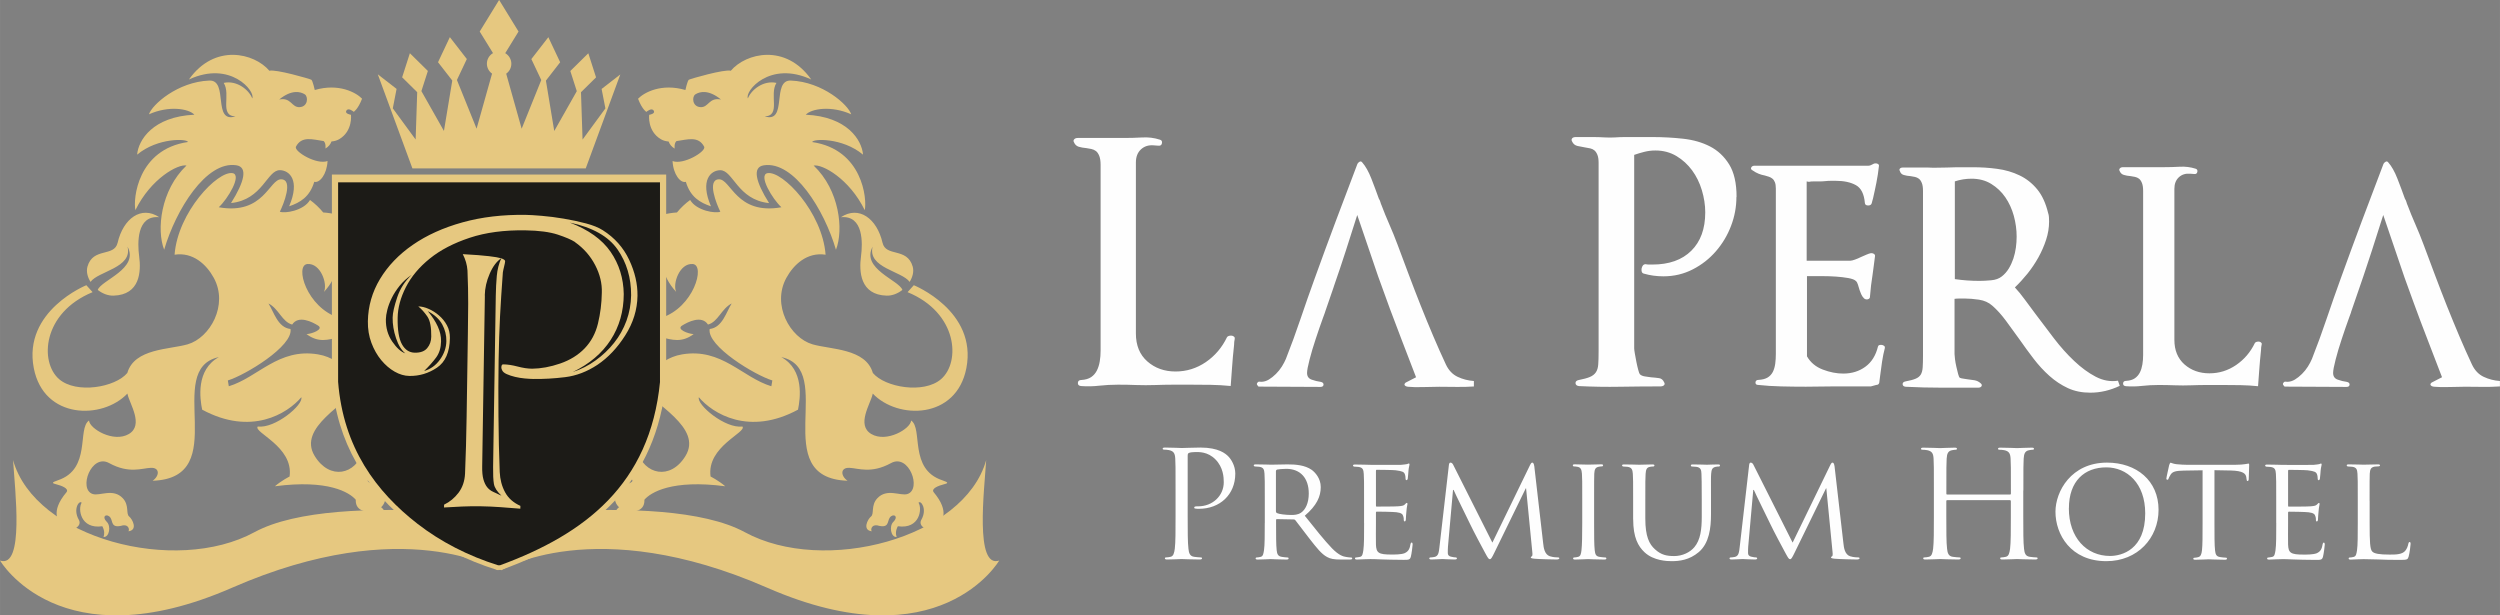
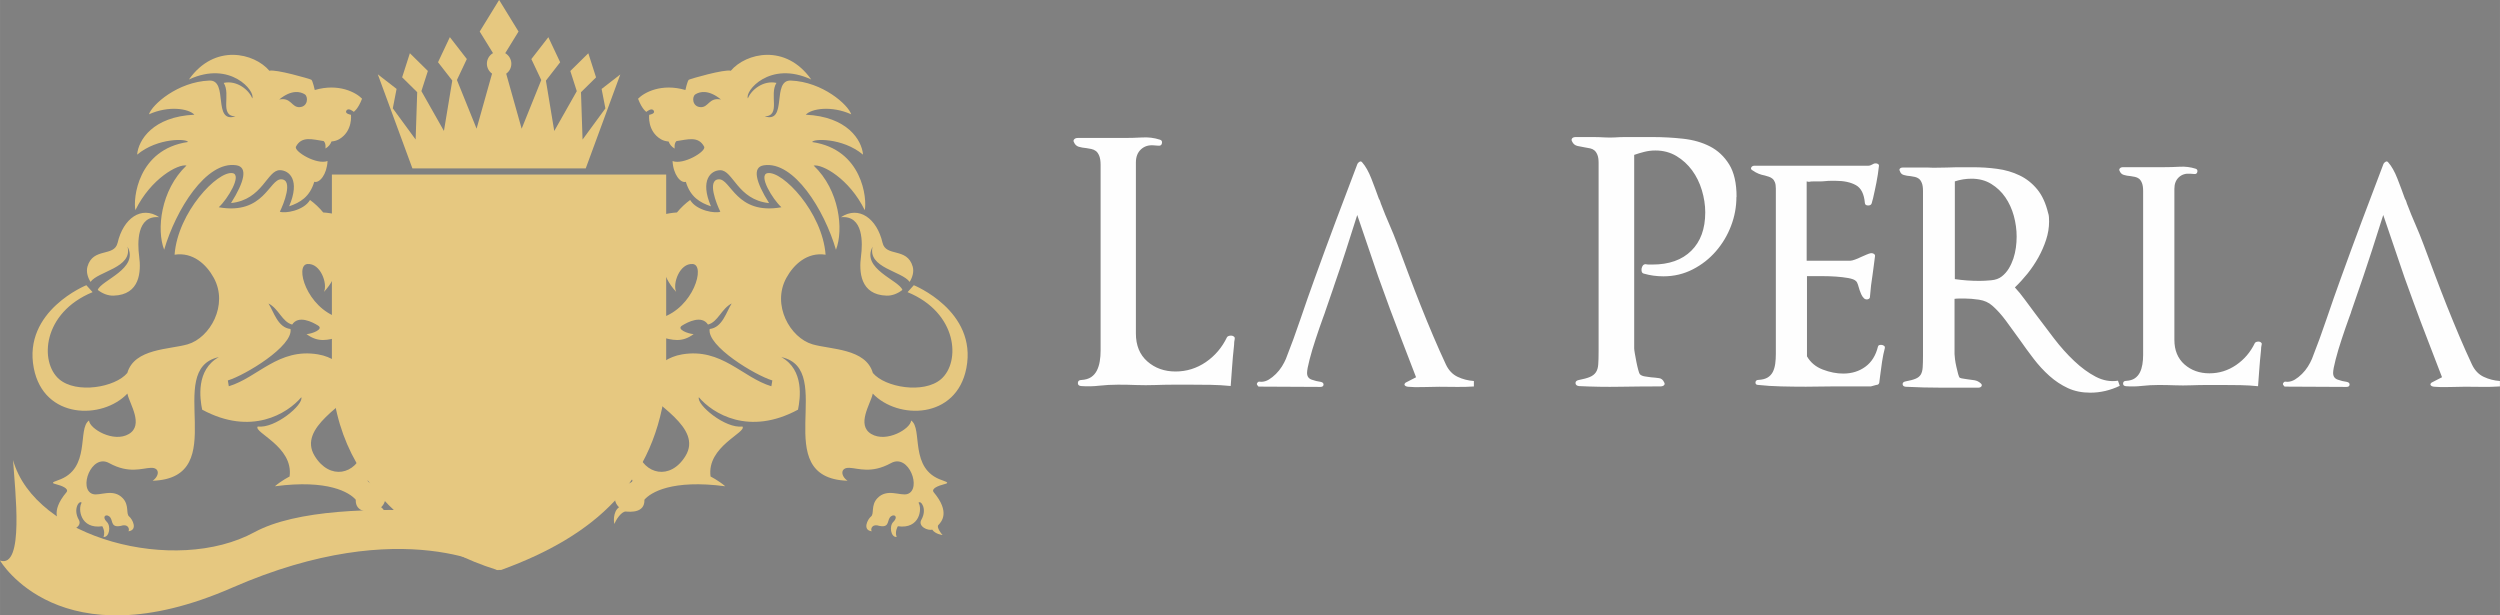
<svg xmlns="http://www.w3.org/2000/svg" xml:space="preserve" width="86.031mm" height="21.177mm" version="1.1" style="shape-rendering:geometricPrecision; text-rendering:geometricPrecision; image-rendering:optimizeQuality; fill-rule:evenodd; clip-rule:evenodd" viewBox="0 0 494.68 121.77">
  <rect x="0" y="0" width="494.68" height="121.77" fill="#808080" stroke="none" />
  <defs>
    <style type="text/css">
   
    .fil3 {fill:#FEFEFE}
    .fil0 {fill:#E6C880}
    .fil1 {fill:#1C1B17}
    .fil4 {fill:#FEFEFE;fill-rule:nonzero}
    .fil2 {fill:#E6C880;fill-rule:nonzero}
   
  </style>
  </defs>
  <g id="Layer_x0020_1">
    <path class="fil0" d="M-0 110.91c0,0 11.77,20.31 45.93,5.38 34.17,-14.93 52.63,-3.44 52.63,-3.44 0,0 0.97,-4.36 13.22,-9.02 0,0 -44.99,-7.47 -61.44,1.48 -15.67,8.52 -43.44,1.21 -47.76,-14.27l0 0c0.37,5.89 2.28,21.52 -2.58,19.88z" />
    <path class="fil0" d="M138.59 21.2c1.66,0.1 1.65,-1.99 4.07,-1.51 -2.45,-2 -4.19,-1.58 -5.07,-1.02 -0.7,0.45 -0.65,2.43 1,2.53zm-12.32 -1.68c1.17,-1.21 4.6,-3.1 9.35,-1.71 0,0 0.4,-1.85 0.68,-2.03 0.28,-0.18 7.07,-2.13 8.3,-1.78 2.99,-3.52 10.85,-5.45 15.92,1.73 -8.23,-3.83 -13.21,2.36 -12.53,3.74 0.61,-1.62 2.99,-3.64 5.65,-3.07 -1.49,2.33 0.94,6.52 -2.33,6.63 4.62,1.45 1.3,-7.24 5.17,-7.09 6.29,0.25 11.35,4.79 11.95,6.68 -3.9,-1.76 -7.88,-1.14 -8.99,0.08 8.21,0.37 11.09,5.02 11.33,7.9 -4.12,-3.43 -10.02,-3.15 -10.05,-2.49 9.96,1.45 10.87,11.28 10.39,13.48 -3.07,-6.27 -8.45,-9.17 -10.11,-8.83 5.12,4.86 5.96,12.73 4.41,16.66 -2.3,-7.89 -8.32,-17.62 -14.27,-16.71 -2.32,0.35 -1.64,3.22 1.04,7.48 -6.28,-0.65 -7.12,-6.56 -9.69,-6.51 -1.79,0.03 -4.06,1.9 -1.81,7.15 -2.18,-0.74 -4.08,-1.85 -4.97,-4.85 -1.05,0.31 -2.5,-1.45 -2.63,-4.11 2.16,0.81 6.61,-1.87 6.27,-2.81 -1.14,-2.23 -3.34,-1.44 -5.5,-1.14 -0.51,0.46 -0.35,1.48 -0.35,1.48 -0.61,-0.34 -1.01,-0.86 -1.2,-1.4 -0.53,-0.04 -1.04,-0.17 -1.51,-0.44 -2.75,-1.61 -2.34,-4.84 -2.34,-4.84 0,0 1.31,-0.19 0.89,-0.84 -0.41,-0.65 -1.44,0.26 -1.44,0.26 0,0 -0.85,-0.49 -1.65,-2.61zm54.55 36.91l-1.24 1.38c9.95,4.09 10.54,13.84 6.62,17.22 -3.42,2.95 -11.1,1.63 -13.49,-1.23 -1.41,-4.88 -8.36,-4.62 -11.95,-5.67 -4.41,-1.29 -8.1,-7.77 -5.16,-13.15 1.45,-2.64 4.12,-5.14 7.76,-4.58 -0.64,-8.44 -8.53,-16.63 -11.47,-16.14 -1.94,0.33 0.98,5.17 2.73,6.75 -8.95,1.6 -9.99,-5.63 -12.39,-5.53 -2.4,0.1 -0.43,4.95 0.3,6.41 -0.91,0.39 -4.7,-0.16 -5.97,-2.32 -0.96,0.7 -1.84,1.53 -2.61,2.47 -3.68,0.21 -8.55,2.31 -10,3.31 -2.34,1.63 -12.71,0.67 -14.36,-3.2 -0.77,-1.79 -0,-4.4 -1.53,-5.47 -1.44,-1.01 -2.74,-0.65 -3.13,-0.59 -1.08,-1.56 -3.75,-1.65 -4.23,-1.05 1.05,-0.09 3.31,1.41 3.18,2.01 -0.53,0.71 -0.72,1.78 -0.14,2.65 0.58,0.87 2.84,2.02 2.24,2.82 -1.04,1.39 -2.46,-1.56 -3.45,-2.2 -0.91,-0.59 -1.95,-0.82 -3.42,0.39 -1.29,-0.81 -3.32,-0.05 -3.66,0.84 0.95,-0.23 2.89,-0.19 3.14,0.61 0.2,2.05 1.75,3.66 3.02,3.08 1.83,-0.83 4.88,-0.51 4.67,0.82 -0.39,2.47 -2.56,0.43 -4.04,0.71 -0.99,0.19 -2.64,1.64 -1.66,3.04 -2.01,1.07 -1.54,2.65 -1.31,3.08 0.39,-1.18 1.36,-1.82 1.99,-1.54 0.54,1.52 3.27,0.83 4.04,-0.39 1.38,-2.18 3.97,-2.92 5.66,-2.92 3.57,0.01 12.04,8.23 14.78,4.98 -1.3,-0.06 -2.25,-2.07 -1.6,-3.18 0.65,-1.11 4.56,2.87 6.28,-1.74l0.75 -0.59c-0.85,3.41 -0.26,7.14 2.63,10.25 -0.77,-1.59 0.67,-5.72 3.26,-5.52 2.59,0.19 0.19,8.64 -6.23,10.65 -3.21,1.01 -6.01,1.3 -8.36,0.58 -0.94,-0.29 -4.08,-1.95 -3.89,-3.45 0.19,-1.5 -1.83,-3.54 -3.56,-2.49 -1.18,-1.34 -3.43,-1.57 -4.83,-0.04 0.72,-0.16 3.11,0.48 3.23,1.52 -0.52,1.62 0.34,3.36 2.08,3.52 1.75,0.16 3.71,0.74 2.74,1.72 -0.97,0.98 -2.15,-0.26 -3.29,-0.93 -0.93,-0.54 -2.93,0.11 -3.14,1.05 -1.25,-0.7 -3.42,0.16 -3.74,1.12 0.99,-0.47 3.1,-0.49 3.48,0.18 -0.16,1.76 1.84,3.56 3.27,2.89 1.43,-0.67 2.62,-2.78 4.67,-2.25 2.05,0.53 1.36,1.68 0.74,2.38 -1.09,1.21 -1.88,1.04 -2.78,1.95 -1.48,1.5 -0.25,3.7 0.68,3.8 0.25,0.71 -0.36,3.12 2.42,3.53 -0.63,-0.54 -1.2,-1.73 0.17,-3.17 2.23,-0.45 2.31,-1.79 2.17,-3.23 -0.12,-1.2 -1.14,-1.91 0.51,-3.2 6.24,-4.89 9.1,1.3 13.85,-2.26 -1.1,-0.05 -3.46,-0.96 -2.3,-1.68 1.15,-0.72 3.89,-2.13 5.14,-0.21 1.98,-0.5 2.68,-3.18 4.69,-4.17 -1.07,1.65 -1.81,4.76 -4.36,5.05 -0.56,3.39 8.98,9.14 12.4,10.18l-0.19 1.15c-5.76,-1.74 -9.83,-7.62 -17.65,-6.31 -5.63,0.95 -7.05,6.06 -8.91,5.8 3.45,4.12 12.99,8.7 9.57,14.3 -2.98,4.88 -8.16,3.73 -9.6,-1 -0.29,-0.94 -0.35,-6.51 -5.36,-5.27 -3.93,-0.73 -4.26,0.94 -4.26,0.94 1.38,-0.64 3.07,0.2 3.13,0.77 -0.44,0.64 -0.78,3.39 1.59,4.35 2.37,0.96 3.93,1.61 3.23,1.99 -0.7,0.38 -3.35,-2.09 -5.79,-1.71 -2.43,0.38 -2.57,3.54 -2.34,3.96 -1.61,0.62 -1.73,2.84 -1.29,3.29 -0.06,-0.74 1.41,-2.46 2.24,-2.01 0.83,0.45 1.95,1.09 3.55,0.39 1.6,-0.7 3.91,-1.81 4.35,-0.98 0.45,0.83 -2.53,0.81 -3.25,2.63 -0.67,1.69 0.65,2.8 0.65,2.8 -1.26,0.87 -1.07,3.17 -0.88,3.29 0.13,-0.61 1.34,-2.51 2.23,-2.44 0.9,0.07 3.77,0.31 3.67,-2.34 1.24,-1.44 5.45,-4.05 16,-2.66 -1.34,-1.15 -2.91,-1.93 -2.91,-1.93 -0.82,-5.95 7.26,-8.75 6.3,-9.9 -3.4,0.47 -9.1,-4.31 -8.62,-5.79 2.75,3.24 9.92,7.71 19.62,2.46 0.44,-2.16 1.28,-7.87 -3.31,-10.4 11.19,2.39 -2.86,23.92 13.12,24.47 -1.4,-0.96 -1.46,-2.63 0.34,-2.56 1.79,0.07 4.32,1.22 8.26,-0.94 3.54,-1.95 6.13,5.18 3.25,6.12 -1.39,0.45 -4.05,-1.21 -5.97,0.85 -1.3,1.4 -0.57,3.07 -1.24,3.6 -0.67,0.53 -1.77,2.7 0.15,2.93 -0.26,-0.26 -0.09,-1.34 1.06,-1.18 2.42,0.69 1.98,-0.77 2.48,-1.5 0.64,-0.94 1.89,-0.36 0.72,0.82 -0.86,0.87 -0.47,2.98 0.56,2.98 0.03,0 0.07,-0 0.1,-0.01 -0.19,-0.48 -0.24,-1.25 0.24,-2.11 4.37,0.63 4.85,-3.49 4.09,-4.65 0.43,-0.58 1.79,1.21 0.56,3.37 -0.74,1.31 1.32,2.22 2.14,1.94 0.65,0.94 2.06,1.08 2.06,1.08 -0.32,-0.32 -1.22,-1.57 -0.84,-1.97 0.61,-0.64 2.4,-2.54 -0.9,-6.48 -0.64,-0.77 1.08,-1.35 1.93,-1.57 0.85,-0.22 1.18,-0.34 -0.26,-0.82 -6.65,-2.21 -3.77,-10.23 -6.15,-11.82 -0.1,1.63 -4.86,4.45 -7.88,2.67 -3.02,-1.78 -0.14,-5.99 0.26,-7.89 0.01,-0.04 0.01,-0.08 0.02,-0.12 4.91,5.19 16.56,5.16 18.53,-5.03 2.2,-11.35 -10.45,-16.43 -10.45,-16.43l0 -0zm-6.19 -8.39c0.66,2.86 4.85,0.86 5.96,4.69 0.28,0.97 0.01,2.07 -0.6,3.05 -1.49,-2.12 -8.38,-2.78 -7.32,-6.98 -2.35,4.38 5.23,6.64 5.89,8.57 -0.91,0.71 -2.01,1.16 -3.12,1.13 -5.27,-0.16 -5.48,-4.77 -5.07,-7.81 0.33,-2.5 0.54,-8.15 -3.98,-7.71 3.56,-2.36 7.13,0.26 8.24,5.07z" />
    <path class="fil0" d="M59.31 21.2c-1.66,0.1 -1.65,-1.99 -4.07,-1.51 2.45,-2 4.19,-1.58 5.07,-1.02 0.7,0.45 0.65,2.43 -1,2.53zm12.32 -1.68c-1.17,-1.21 -4.6,-3.1 -9.35,-1.71 0,0 -0.4,-1.85 -0.68,-2.03 -0.28,-0.18 -7.07,-2.13 -8.3,-1.78 -2.99,-3.52 -10.85,-5.45 -15.92,1.73 8.23,-3.83 13.21,2.36 12.53,3.74 -0.61,-1.62 -2.99,-3.64 -5.65,-3.07 1.49,2.33 -0.94,6.52 2.33,6.63 -4.62,1.45 -1.3,-7.24 -5.17,-7.09 -6.29,0.25 -11.35,4.79 -11.95,6.68 3.9,-1.76 7.88,-1.14 8.99,0.08 -8.21,0.37 -11.09,5.02 -11.33,7.9 4.12,-3.43 10.02,-3.15 10.05,-2.5 -9.96,1.45 -10.87,11.28 -10.39,13.48 3.07,-6.27 8.45,-9.17 10.11,-8.83 -5.12,4.86 -5.96,12.73 -4.42,16.66 2.3,-7.89 8.32,-17.62 14.27,-16.71 2.32,0.35 1.64,3.22 -1.04,7.48 6.28,-0.65 7.12,-6.56 9.69,-6.51 1.79,0.03 4.06,1.9 1.81,7.15 2.18,-0.74 4.08,-1.85 4.97,-4.85 1.05,0.31 2.5,-1.45 2.63,-4.11 -2.16,0.81 -6.61,-1.87 -6.27,-2.81 1.14,-2.23 3.34,-1.44 5.5,-1.14 0.51,0.46 0.35,1.48 0.35,1.48 0.61,-0.34 1.01,-0.86 1.2,-1.4 0.53,-0.04 1.04,-0.17 1.51,-0.44 2.75,-1.61 2.34,-4.84 2.34,-4.84 0,0 -1.31,-0.19 -0.89,-0.84 0.41,-0.65 1.44,0.26 1.44,0.26 0,0 0.84,-0.49 1.65,-2.61zm-54.55 36.91l1.24 1.38c-9.95,4.09 -10.53,13.84 -6.62,17.22 3.42,2.95 11.1,1.63 13.49,-1.23 1.41,-4.88 8.35,-4.62 11.95,-5.67 4.41,-1.29 8.1,-7.77 5.16,-13.15 -1.44,-2.64 -4.12,-5.14 -7.76,-4.58 0.64,-8.44 8.53,-16.63 11.47,-16.14 1.94,0.33 -0.98,5.17 -2.73,6.75 8.95,1.6 9.99,-5.63 12.39,-5.53 2.4,0.1 0.43,4.95 -0.3,6.41 0.91,0.39 4.7,-0.16 5.97,-2.32 0.96,0.7 1.84,1.53 2.61,2.47 3.68,0.21 8.55,2.31 10,3.31 2.34,1.63 12.71,0.67 14.36,-3.2 0.77,-1.79 0,-4.4 1.53,-5.47 1.44,-1.01 2.74,-0.65 3.13,-0.59 1.08,-1.56 3.75,-1.65 4.23,-1.05 -1.05,-0.09 -3.31,1.41 -3.18,2.01 0.53,0.71 0.72,1.78 0.14,2.65 -0.58,0.87 -2.84,2.02 -2.24,2.82 1.04,1.39 2.46,-1.56 3.45,-2.2 0.91,-0.59 1.95,-0.82 3.42,0.39 1.29,-0.81 3.32,-0.05 3.66,0.84 -0.95,-0.23 -2.89,-0.19 -3.14,0.61 -0.2,2.05 -1.75,3.66 -3.02,3.08 -1.83,-0.83 -4.88,-0.51 -4.67,0.82 0.39,2.47 2.56,0.43 4.04,0.71 0.99,0.19 2.64,1.64 1.66,3.04 2.01,1.07 1.54,2.65 1.31,3.08 -0.39,-1.18 -1.36,-1.82 -1.99,-1.54 -0.54,1.52 -3.27,0.83 -4.04,-0.39 -1.38,-2.18 -3.97,-2.92 -5.66,-2.92 -3.57,0.01 -12.04,8.23 -14.78,4.98 1.3,-0.06 2.25,-2.07 1.6,-3.18 -0.65,-1.11 -4.56,2.87 -6.28,-1.74l-0.75 -0.59c0.85,3.41 0.26,7.14 -2.63,10.25 0.77,-1.59 -0.67,-5.72 -3.26,-5.52 -2.59,0.19 -0.19,8.64 6.23,10.65 3.21,1.01 6.01,1.3 8.36,0.58 0.94,-0.29 4.08,-1.95 3.89,-3.45 -0.19,-1.5 1.83,-3.54 3.56,-2.49 1.18,-1.34 3.43,-1.57 4.83,-0.04 -0.72,-0.16 -3.11,0.48 -3.23,1.52 0.52,1.62 -0.34,3.36 -2.08,3.52 -1.75,0.16 -3.71,0.74 -2.74,1.72 0.97,0.98 2.15,-0.26 3.29,-0.93 0.93,-0.54 2.93,0.11 3.14,1.05 1.25,-0.7 3.42,0.16 3.74,1.12 -0.99,-0.47 -3.1,-0.49 -3.48,0.18 0.16,1.76 -1.84,3.56 -3.27,2.89 -1.43,-0.67 -2.62,-2.78 -4.67,-2.25 -2.05,0.53 -1.36,1.68 -0.74,2.38 1.09,1.21 1.88,1.04 2.78,1.95 1.48,1.5 0.25,3.7 -0.68,3.8 -0.25,0.71 0.36,3.12 -2.42,3.53 0.63,-0.54 1.2,-1.73 -0.17,-3.17 -2.23,-0.45 -2.31,-1.79 -2.17,-3.23 0.12,-1.2 1.14,-1.91 -0.51,-3.2 -6.24,-4.89 -9.1,1.3 -13.85,-2.26 1.1,-0.05 3.45,-0.96 2.3,-1.68 -1.15,-0.72 -3.89,-2.13 -5.14,-0.21 -1.98,-0.5 -2.68,-3.18 -4.69,-4.17 1.07,1.65 1.81,4.76 4.36,5.05 0.56,3.39 -8.98,9.14 -12.4,10.18l0.19 1.15c5.76,-1.74 9.83,-7.62 17.65,-6.31 5.63,0.95 7.05,6.06 8.91,5.8 -3.45,4.12 -12.99,8.7 -9.57,14.3 2.98,4.88 8.16,3.73 9.6,-1 0.29,-0.94 0.35,-6.51 5.36,-5.27 3.93,-0.73 4.26,0.94 4.26,0.94 -1.38,-0.64 -3.07,0.2 -3.13,0.77 0.44,0.64 0.78,3.39 -1.59,4.35 -2.36,0.96 -3.93,1.61 -3.23,1.99 0.7,0.38 3.35,-2.09 5.79,-1.71 2.43,0.38 2.57,3.54 2.34,3.96 1.61,0.62 1.73,2.84 1.29,3.29 0.06,-0.74 -1.41,-2.46 -2.24,-2.01 -0.83,0.45 -1.95,1.09 -3.55,0.39 -1.6,-0.7 -3.91,-1.81 -4.35,-0.98 -0.45,0.83 2.53,0.81 3.25,2.63 0.67,1.69 -0.65,2.8 -0.65,2.8 1.26,0.87 1.07,3.17 0.88,3.29 -0.13,-0.61 -1.34,-2.51 -2.23,-2.44 -0.9,0.07 -3.77,0.31 -3.67,-2.34 -1.24,-1.44 -5.45,-4.05 -16,-2.66 1.34,-1.15 2.91,-1.93 2.91,-1.93 0.82,-5.95 -7.26,-8.75 -6.3,-9.9 3.4,0.47 9.1,-4.31 8.62,-5.79 -2.75,3.24 -9.92,7.71 -19.62,2.46 -0.44,-2.16 -1.28,-7.87 3.31,-10.4 -11.19,2.39 2.86,23.92 -13.12,24.47 1.4,-0.96 1.46,-2.63 -0.34,-2.56 -1.79,0.07 -4.32,1.22 -8.26,-0.94 -3.54,-1.95 -6.13,5.18 -3.25,6.12 1.39,0.45 4.05,-1.21 5.97,0.85 1.3,1.4 0.57,3.07 1.24,3.6 0.67,0.53 1.77,2.7 -0.15,2.93 0.26,-0.26 0.09,-1.34 -1.06,-1.18 -2.42,0.69 -1.98,-0.77 -2.48,-1.5 -0.64,-0.94 -1.89,-0.36 -0.72,0.82 0.86,0.87 0.47,2.98 -0.56,2.98 -0.03,0 -0.07,-0 -0.1,-0.01 0.19,-0.48 0.24,-1.25 -0.24,-2.11 -4.37,0.63 -4.85,-3.49 -4.09,-4.65 -0.43,-0.58 -1.79,1.21 -0.56,3.37 0.74,1.31 -1.32,2.22 -2.14,1.94 -0.65,0.94 -2.06,1.08 -2.06,1.08 0.32,-0.32 1.22,-1.57 0.84,-1.97 -0.61,-0.64 -2.4,-2.54 0.9,-6.48 0.64,-0.77 -1.08,-1.35 -1.93,-1.57 -0.85,-0.22 -1.18,-0.34 0.26,-0.82 6.65,-2.21 3.77,-10.23 6.15,-11.82 0.1,1.63 4.86,4.45 7.88,2.67 3.02,-1.78 0.14,-5.99 -0.26,-7.89 -0.01,-0.04 -0.01,-0.08 -0.02,-0.12 -4.91,5.19 -16.56,5.16 -18.53,-5.03 -2.2,-11.35 10.45,-16.43 10.45,-16.43l0 -0zm6.19 -8.39c-0.66,2.86 -4.85,0.86 -5.96,4.69 -0.28,0.97 -0.01,2.07 0.6,3.05 1.49,-2.12 8.38,-2.78 7.32,-6.98 2.35,4.38 -5.23,6.64 -5.89,8.57 0.91,0.71 2.01,1.16 3.12,1.13 5.27,-0.16 5.48,-4.77 5.07,-7.81 -0.33,-2.5 -0.54,-8.15 3.98,-7.71 -3.56,-2.36 -7.13,0.26 -8.24,5.07z" />
    <path class="fil0" d="M74.77 14.72l3.7 2.87 -0.75 3.85 4.52 6.17 0.31 -9.37 -2.98 -2.94 1.53 -4.77 3.56 3.51 -1.28 3.99 4.46 7.88 1.65 -9.97 -2.82 -3.63 2.34 -4.96 3.36 4.33 -1.96 4.15 3.89 9.63 3.06 -10.89c-0.62,-0.44 -1.02,-1.16 -1.02,-1.97 0,-0.89 0.48,-1.67 1.21,-2.09l-2.63 -4.27 3.84 -6.25 3.84 6.25 -2.63 4.28c0.72,0.42 1.21,1.2 1.21,2.09 0,0.81 -0.4,1.54 -1.02,1.97l3.06 10.89 3.88 -9.63 -1.96 -4.15 3.36 -4.33 2.34 4.96 -2.82 3.63 1.65 9.97 4.46 -7.88 -1.28 -3.99 3.56 -3.51 1.53 4.77 -2.98 2.94 0.31 9.37 4.52 -6.17 -0.75 -3.85 3.7 -2.87 -6.84 18.59 0 0 -34.3 0 -6.84 -18.59z" />
-     <path class="fil0" d="M197.72 110.91c0,0 -11.77,20.31 -45.93,5.38 -34.17,-14.93 -52.63,-3.44 -52.63,-3.44 0,0 -0.97,-4.36 -13.22,-9.02 0,0 44.99,-7.47 61.44,1.48 15.67,8.52 43.44,1.21 47.76,-14.27l0 0c-0.37,5.89 -2.28,21.52 2.58,19.88z" />
    <path class="fil0" d="M131.83 75.36c-1.97,20.15 -14.39,30.72 -32.45,37.34l-0.21 0.08 -0.22 0c-0.13,0 -0.26,0 -0.4,0l-0.19 0 -0.18 -0.06c-5.87,-1.84 -11.48,-4.65 -16.34,-8.42 -9.53,-7.41 -15.22,-16.78 -16.17,-28.96l-0 -0.05 0 -0.05c0,-13.16 0,-26.31 0,-39.47l0 -1.23 1.23 0c21.23,0 42.46,0 63.69,0l1.23 0 0 1.23c0,13.16 0,26.31 0,39.47l0 0.06 -0.01 0.06z" />
-     <path class="fil1" d="M130.6 75.54c-1.99,20.32 -14.89,30.16 -31.65,36.31 -0.13,0 -0.26,0 -0.4,0 -5.87,-1.84 -11.32,-4.62 -15.96,-8.22 -8.09,-6.28 -14.67,-15 -15.69,-28.08 0,-13.16 0,-26.31 0,-39.47 21.23,0 42.46,0 63.69,0 0,13.16 0,26.31 0,39.47z" />
    <path class="fil2" d="M113.79 47.9c-0.74,-0.48 -1.9,-0.97 -3.47,-1.49 -1.58,-0.51 -3.69,-0.79 -6.35,-0.83 -4.19,-0.07 -7.87,0.42 -11.03,1.47 -3.16,1.05 -5.79,2.41 -7.89,4.11 -2.1,1.69 -3.68,3.58 -4.74,5.66 -1.06,2.08 -1.6,4.1 -1.63,6.06 -0.04,2.42 0.25,4.18 0.86,5.26 0.61,1.08 1.45,1.63 2.53,1.65 1.12,0.02 1.94,-0.28 2.46,-0.91 0.52,-0.62 0.79,-1.37 0.8,-2.26 0.03,-1.86 -0.23,-3.2 -0.78,-4 -0.55,-0.8 -1.14,-1.46 -1.79,-1.99 0.65,0.01 1.34,0.17 2.05,0.49 0.72,0.31 1.4,0.74 2.04,1.29 0.64,0.55 1.17,1.19 1.58,1.95 0.41,0.75 0.6,1.59 0.59,2.53 -0.04,2.8 -0.9,4.75 -2.57,5.87 -1.67,1.12 -3.49,1.66 -5.44,1.63 -0.98,-0.01 -1.95,-0.3 -2.92,-0.85 -0.97,-0.55 -1.85,-1.31 -2.66,-2.28 -0.8,-0.97 -1.45,-2.11 -1.94,-3.42 -0.49,-1.31 -0.73,-2.74 -0.7,-4.28 0.05,-2.98 0.85,-5.77 2.4,-8.35 1.56,-2.59 3.71,-4.84 6.47,-6.75 2.76,-1.91 6.04,-3.4 9.86,-4.46 3.81,-1.06 7.98,-1.55 12.5,-1.48 0.75,0.01 1.8,0.07 3.18,0.19 1.37,0.11 2.83,0.3 4.36,0.56 1.53,0.26 3,0.57 4.39,0.94 1.39,0.37 2.5,0.82 3.33,1.35 2.33,1.48 4.07,3.43 5.21,5.85 1.14,2.42 1.68,4.79 1.65,7.12 -0.04,2.75 -0.85,5.36 -2.42,7.83 -1.56,2.47 -3.4,4.41 -5.49,5.82 -2.07,1.37 -4.2,2.18 -6.4,2.45 -2.19,0.27 -4.29,0.39 -6.3,0.36 -0.47,-0.01 -1.02,-0.04 -1.68,-0.1 -0.65,-0.06 -1.29,-0.16 -1.92,-0.31 -0.63,-0.15 -1.18,-0.33 -1.67,-0.55 -0.49,-0.22 -0.8,-0.49 -0.93,-0.82 -0.09,-0.19 -0.13,-0.35 -0.13,-0.49 0.01,-0.42 0.13,-0.63 0.36,-0.62 0.88,0.01 1.84,0.16 2.86,0.43 1.02,0.27 1.97,0.42 2.86,0.43 1.77,-0.02 3.63,-0.36 5.57,-1.03 1.94,-0.67 3.56,-1.67 4.84,-3 1.28,-1.33 2.16,-2.97 2.63,-4.92 0.47,-1.95 0.73,-3.97 0.76,-6.07 0.07,-1.82 -0.36,-3.64 -1.31,-5.47 -0.95,-1.83 -2.28,-3.34 -3.98,-4.54zm-1.06 -3.86c3.71,1.41 6.4,3.34 8.09,5.79 1.69,2.45 2.55,5.24 2.6,8.36 -0.01,3.4 -0.87,6.43 -2.59,9.08 -1.72,2.65 -4.22,4.77 -7.51,6.35 1.64,-0.53 3.15,-1.3 4.54,-2.31 1.39,-1 2.61,-2.16 3.65,-3.47 1.05,-1.31 1.86,-2.77 2.45,-4.37 0.58,-1.6 0.89,-3.28 0.92,-5.05 0.01,-3.45 -0.89,-6.47 -2.69,-9.06 -1.8,-2.59 -4.95,-4.37 -9.46,-5.32zm-16.79 14.42l-0.53 33.83c-0.02,1.07 0.06,1.92 0.24,2.56 0.18,0.63 0.42,1.15 0.74,1.55 0.32,0.4 0.72,0.71 1.21,0.93 0.49,0.22 1.03,0.47 1.63,0.76 -0.87,-0.81 -1.37,-1.58 -1.5,-2.33 -0.13,-0.75 -0.18,-1.87 -0.16,-3.36l0.53 -33.9c0.02,-1.35 0.09,-2.65 0.2,-3.91 0.11,-1.26 0.41,-2.42 0.89,-3.48 0.51,0.19 0.76,0.38 0.76,0.57 -0,0.19 -0.07,0.52 -0.19,1.01 -0.12,0.49 -0.21,0.89 -0.26,1.22 -0.12,1.68 -0.22,3.21 -0.32,4.61 -0.09,1.4 -0.17,2.76 -0.24,4.09 -0.07,1.33 -0.12,2.69 -0.17,4.09 -0.05,1.4 -0.08,2.91 -0.11,4.54 -0.05,3.49 -0.07,7.19 -0.03,11.08 0.03,3.89 0.11,7.59 0.25,11.08 0.07,1.49 0.42,2.83 1.06,4 0.63,1.18 1.65,2.08 3.03,2.7l-0.01 0.56c-1.35,-0.11 -2.68,-0.22 -3.98,-0.31 -1.3,-0.09 -2.61,-0.15 -3.91,-0.17 -1.21,-0.02 -2.42,-0 -3.64,0.05 -1.21,0.05 -2.4,0.11 -3.57,0.19l0.01 -0.56c1.13,-0.54 2.08,-1.33 2.87,-2.37 0.78,-1.04 1.21,-2.3 1.28,-3.79 0.15,-3.54 0.25,-7.27 0.31,-11.18 0.06,-3.91 0.12,-7.64 0.17,-11.18l0.08 -5.38c0.03,-2 0.05,-3.96 0.06,-5.87 0.01,-1.91 -0.04,-4.1 -0.14,-6.57 -0.08,-1.12 -0.39,-2.2 -0.93,-3.23 2.33,0.13 4.05,0.26 5.17,0.4 1.12,0.13 1.93,0.27 2.44,0.42 -0.89,0.59 -1.66,1.61 -2.28,3.04 -0.63,1.44 -0.95,2.88 -0.98,4.32zm-15.7 11.5c-0.78,-0.62 -1.41,-1.63 -1.88,-3.04 -0.47,-1.41 -0.69,-2.76 -0.67,-4.07 0.01,-0.93 0.32,-2.27 0.9,-4.01 0.59,-1.74 1.54,-3.23 2.87,-4.46 -0.94,0.64 -1.73,1.36 -2.38,2.16 -0.64,0.81 -1.17,1.61 -1.56,2.42 -0.4,0.81 -0.69,1.59 -0.88,2.33 -0.19,0.74 -0.28,1.37 -0.29,1.88 -0.03,1.68 0.39,3.15 1.26,4.42 0.87,1.27 1.74,2.05 2.62,2.35zm3.58 3.55l0 -0.07c1.31,-0.35 2.38,-1.1 3.22,-2.26 0.83,-1.15 1.26,-2.38 1.28,-3.69 0.02,-1.16 -0.26,-2.26 -0.82,-3.3 -0.57,-1.03 -1.52,-1.91 -2.86,-2.63 0.87,1.04 1.53,2.05 1.98,3.04 0.45,0.99 0.67,1.97 0.65,2.95 -0.02,1.26 -0.34,2.31 -0.96,3.17 -0.62,0.85 -1.45,1.78 -2.49,2.79z" />
    <path class="fil3" d="M244.31 67.05c0.04,-0.18 0,-0.32 -0.13,-0.43 -0.13,-0.11 -0.28,-0.18 -0.43,-0.2 -0.15,-0.02 -0.33,-0.01 -0.53,0.03 -0.2,0.04 -0.34,0.13 -0.43,0.27 -0.98,2.04 -2.37,3.68 -4.19,4.93 -1.82,1.24 -3.82,1.86 -5.99,1.86 -2.22,0 -4.08,-0.67 -5.59,-2 -1.51,-1.33 -2.26,-3.17 -2.26,-5.53l0 -33.82c0,-1.11 0.33,-1.98 1,-2.6 0.67,-0.62 1.51,-0.89 2.53,-0.8l0.93 0.07c0.4,0.04 0.63,-0.12 0.7,-0.5 0.07,-0.38 -0.08,-0.61 -0.43,-0.7 -1.11,-0.36 -2.27,-0.5 -3.49,-0.43 -1.22,0.07 -2.43,0.1 -3.63,0.1l-9.12 0c-0.31,0 -0.54,0.09 -0.7,0.27 -0.16,0.18 -0.17,0.38 -0.03,0.6 0.18,0.44 0.49,0.73 0.93,0.87 0.44,0.13 0.95,0.22 1.53,0.27 0.31,0.04 0.63,0.1 0.96,0.17 0.33,0.07 0.63,0.2 0.9,0.4 0.27,0.2 0.49,0.52 0.67,0.96 0.18,0.44 0.27,1.04 0.27,1.8l0 36.75c0,0.75 -0.06,1.46 -0.17,2.13 -0.11,0.67 -0.3,1.26 -0.57,1.8 -0.27,0.53 -0.64,0.97 -1.13,1.3 -0.49,0.33 -1.13,0.52 -1.93,0.57 -0.44,0 -0.68,0.19 -0.7,0.57 -0.02,0.38 0.19,0.59 0.63,0.63 1.2,0.09 2.4,0.07 3.59,-0.07 1.2,-0.13 2.44,-0.2 3.73,-0.2 1.24,0 2.46,0.02 3.66,0.07 1.2,0.04 2.42,0.04 3.66,0 1.2,-0.04 2.4,-0.07 3.59,-0.07 1.2,0 2.37,0 3.53,0 1.29,0 2.59,0.01 3.89,0.03 1.31,0.02 2.63,0.1 3.96,0.23 0.09,-1.15 0.18,-2.39 0.27,-3.69 0.09,-1.31 0.22,-2.79 0.4,-4.43 0,-0.22 0.01,-0.42 0.03,-0.6 0.02,-0.18 0.06,-0.38 0.1,-0.6zm99.31 -28.09c0,-2.71 -0.49,-4.85 -1.46,-6.42 -0.98,-1.58 -2.24,-2.76 -3.79,-3.56 -1.55,-0.8 -3.33,-1.31 -5.33,-1.53 -2,-0.22 -4.02,-0.33 -6.06,-0.33l-5.39 0c-0.67,0 -1.33,0.02 -2,0.07 -0.67,0.04 -1.35,0.04 -2.06,0 -0.75,-0.04 -1.49,-0.07 -2.2,-0.07 -0.67,0 -1.38,0 -2.13,0l-1.4 0c-0.35,0 -0.6,0.09 -0.73,0.27 -0.13,0.18 -0.13,0.38 0,0.6 0.22,0.49 0.59,0.79 1.1,0.9 0.51,0.11 1.03,0.21 1.56,0.3 0.31,0.04 0.62,0.1 0.93,0.17 0.31,0.07 0.59,0.2 0.83,0.4 0.24,0.2 0.44,0.5 0.6,0.9 0.16,0.4 0.23,0.93 0.23,1.6l0 37.15c0,1.11 -0.02,2 -0.07,2.66 -0.04,0.67 -0.2,1.2 -0.47,1.6 -0.27,0.4 -0.67,0.71 -1.2,0.93 -0.53,0.22 -1.27,0.42 -2.2,0.6 -0.44,0.09 -0.65,0.3 -0.63,0.63 0.02,0.33 0.26,0.52 0.7,0.57 2.71,0.13 5.4,0.18 8.09,0.13 2.68,-0.04 5.36,-0.07 8.02,-0.07 0.31,0 0.54,-0.08 0.7,-0.23 0.15,-0.15 0.17,-0.34 0.03,-0.57 -0.22,-0.49 -0.55,-0.77 -1,-0.83 -0.44,-0.07 -0.98,-0.12 -1.6,-0.17 -0.36,-0.04 -0.75,-0.1 -1.2,-0.17 -0.44,-0.07 -0.78,-0.21 -1,-0.43 -0.09,-0.09 -0.2,-0.38 -0.33,-0.87 -0.13,-0.49 -0.26,-1.02 -0.37,-1.6 -0.11,-0.58 -0.21,-1.12 -0.3,-1.63 -0.09,-0.51 -0.13,-0.85 -0.13,-1.03l0 -38.28c0.62,-0.22 1.29,-0.42 2,-0.6 0.71,-0.18 1.44,-0.27 2.2,-0.27 1.55,0 2.94,0.37 4.16,1.1 1.22,0.73 2.25,1.68 3.1,2.83 0.84,1.15 1.49,2.46 1.93,3.93 0.44,1.47 0.67,2.93 0.67,4.39 0,3.24 -0.92,5.77 -2.76,7.59 -1.84,1.82 -4.4,2.73 -7.69,2.73 -0.22,0 -0.44,0 -0.67,0 -0.22,0 -0.44,-0.02 -0.67,-0.07 -0.22,0 -0.4,0.08 -0.53,0.23 -0.13,0.16 -0.22,0.36 -0.27,0.6 -0.04,0.24 -0.03,0.47 0.03,0.67 0.07,0.2 0.21,0.32 0.43,0.37 1.2,0.35 2.49,0.53 3.86,0.53 2.09,0 4.02,-0.46 5.79,-1.37 1.78,-0.91 3.31,-2.11 4.59,-3.59 1.29,-1.49 2.29,-3.16 3,-5.03 0.71,-1.86 1.06,-3.77 1.06,-5.73zm-51.98 37.49l0 -1.06c-1.14,-0.08 -2.2,-0.35 -3.2,-0.82 -1,-0.47 -1.77,-1.27 -2.32,-2.41 -0.82,-1.76 -1.66,-3.63 -2.5,-5.61 -0.84,-1.98 -1.68,-4.01 -2.5,-6.08 -0.82,-2.08 -1.62,-4.13 -2.38,-6.17 -0.76,-2.04 -1.5,-4 -2.2,-5.88 -0.51,-1.37 -1.05,-2.7 -1.62,-4 -0.57,-1.29 -1.09,-2.57 -1.56,-3.82 -0.08,-0.16 -0.15,-0.35 -0.21,-0.59 -0.06,-0.24 -0.17,-0.47 -0.32,-0.71 -0.43,-1.21 -0.92,-2.53 -1.47,-3.94 -0.55,-1.41 -1.16,-2.49 -1.82,-3.23 -0.16,-0.2 -0.33,-0.24 -0.53,-0.12 -0.2,0.12 -0.33,0.25 -0.41,0.41 -1.45,3.8 -2.88,7.58 -4.29,11.34 -1.41,3.76 -2.8,7.54 -4.17,11.34 -0.94,2.59 -1.87,5.24 -2.79,7.96 -0.92,2.72 -1.89,5.38 -2.91,7.96 -0.2,0.47 -0.46,0.97 -0.79,1.5 -0.33,0.53 -0.73,1.02 -1.18,1.47 -0.45,0.45 -0.92,0.82 -1.41,1.12 -0.49,0.29 -0.99,0.44 -1.5,0.44 -0.04,0 -0.15,-0.01 -0.32,-0.03 -0.18,-0.02 -0.3,0.03 -0.38,0.15 -0.16,0.16 -0.2,0.31 -0.12,0.47 0.04,0.08 0.1,0.16 0.18,0.24 0.08,0.08 0.12,0.12 0.12,0.12l12.23 0.06c0.39,0 0.6,-0.15 0.62,-0.44 0.02,-0.29 -0.17,-0.48 -0.56,-0.56 -0.59,-0.08 -1.19,-0.22 -1.79,-0.44 -0.61,-0.22 -0.91,-0.66 -0.91,-1.32 0,-0.51 0.17,-1.4 0.5,-2.67 0.33,-1.27 0.73,-2.63 1.21,-4.06 0.47,-1.43 0.95,-2.82 1.44,-4.17 0.15,-0.4 0.28,-0.77 0.41,-1.12l-0.01 -0 1.75 -5.08 -0.01 0c0.86,-2.47 1.66,-4.83 2.38,-7.08 0.73,-2.25 1.48,-4.61 2.26,-7.08l4.12 12.1 0 0 2.37 6.53c0.75,2.02 1.51,4.04 2.3,6.07 0.96,2.47 1.91,4.94 2.85,7.41l-2.06 1.06c-0.23,0.2 -0.29,0.37 -0.18,0.53 0.12,0.16 0.33,0.25 0.65,0.29 0.82,0.08 1.84,0.1 3.06,0.06 1.21,-0.04 2.25,-0.06 3.12,-0.06 1.18,0 2.33,0.01 3.47,0.03 1.14,0.02 2.27,-0.01 3.41,-0.09zm81.31 -7.64c0.04,-0.16 -0.01,-0.28 -0.15,-0.38 -0.14,-0.1 -0.28,-0.16 -0.44,-0.18 -0.16,-0.02 -0.31,-0.01 -0.47,0.03 -0.16,0.04 -0.25,0.14 -0.29,0.29 -0.43,1.76 -1.26,3.1 -2.5,4 -1.23,0.9 -2.69,1.35 -4.38,1.35 -1.29,0 -2.64,-0.26 -4.03,-0.79 -1.39,-0.53 -2.44,-1.4 -3.14,-2.62l0 -15.87 1 0c0.55,0 1.25,0 2.12,0 0.86,0 1.73,0.03 2.62,0.09 0.88,0.06 1.7,0.16 2.44,0.29 0.74,0.14 1.23,0.32 1.47,0.56 0.2,0.16 0.34,0.41 0.44,0.76 0.1,0.35 0.21,0.7 0.32,1.06 0.08,0.23 0.19,0.51 0.32,0.82 0.14,0.31 0.32,0.59 0.56,0.82 0.24,0.2 0.49,0.25 0.76,0.18 0.27,-0.08 0.41,-0.24 0.41,-0.47 0.12,-1.53 0.29,-3.02 0.53,-4.47 0.08,-0.59 0.16,-1.19 0.24,-1.79 0.08,-0.61 0.16,-1.21 0.23,-1.79 0.04,-0.2 -0.04,-0.35 -0.23,-0.47 -0.2,-0.12 -0.41,-0.16 -0.65,-0.12 -0.2,0.04 -0.46,0.13 -0.79,0.27 -0.33,0.14 -0.72,0.3 -1.15,0.5 -0.39,0.2 -0.78,0.36 -1.18,0.5 -0.39,0.14 -0.69,0.21 -0.88,0.21l-8.64 0 0 -15.69c0.31,0.08 0.52,0.1 0.62,0.06 0.1,-0.04 0.3,-0.06 0.62,-0.06 0.43,0 0.84,0 1.23,0 0.43,0 0.84,-0.02 1.23,-0.06 0.35,-0.04 0.71,-0.06 1.06,-0.06 0.35,0 0.69,0 1,0 1.61,0 2.93,0.28 3.97,0.85 1.04,0.57 1.64,1.75 1.79,3.56 0.04,0.31 0.25,0.47 0.65,0.47 0.39,0 0.63,-0.16 0.71,-0.47 0.04,-0.2 0.08,-0.35 0.12,-0.47 0.04,-0.12 0.08,-0.25 0.12,-0.41 0.24,-1.02 0.46,-2.08 0.68,-3.17 0.22,-1.1 0.38,-2.19 0.5,-3.29 0.04,-0.2 -0.05,-0.34 -0.26,-0.44 -0.22,-0.1 -0.46,-0.11 -0.73,-0.03 -0.47,0.27 -0.82,0.41 -1.06,0.41l-22.57 0c-0.31,0 -0.53,0.12 -0.65,0.35 -0.12,0.24 -0.02,0.43 0.29,0.59 0.39,0.27 0.78,0.49 1.18,0.65 0.39,0.16 0.8,0.27 1.23,0.35 0.27,0.08 0.54,0.16 0.79,0.24 0.25,0.08 0.49,0.21 0.7,0.38 0.22,0.18 0.38,0.42 0.5,0.73 0.12,0.31 0.18,0.73 0.18,1.23l0 32.74c0,0.67 -0.04,1.3 -0.12,1.91 -0.08,0.61 -0.24,1.15 -0.47,1.62 -0.24,0.47 -0.58,0.84 -1.03,1.12 -0.45,0.27 -1.05,0.43 -1.79,0.47 -0.39,0 -0.6,0.17 -0.62,0.5 -0.02,0.33 0.17,0.5 0.56,0.5 1.41,0.16 2.92,0.25 4.53,0.29 1.61,0.04 3.23,0.06 4.88,0.06 0.9,0 1.8,-0.01 2.7,-0.03 0.9,-0.02 1.8,-0.03 2.7,-0.03l7.47 0 1.06 -0.29c0.31,0 0.51,-0.14 0.59,-0.41l0.18 -1.41c0.12,-0.94 0.24,-1.87 0.38,-2.79 0.14,-0.92 0.32,-1.83 0.56,-2.73zm46.49 7.52l-0.35 -1c-1.49,0.23 -2.96,-0.03 -4.41,-0.79 -1.45,-0.76 -2.87,-1.8 -4.26,-3.12 -1.39,-1.31 -2.72,-2.8 -4,-4.47 -1.27,-1.67 -2.5,-3.28 -3.67,-4.85 -0.71,-0.94 -1.4,-1.88 -2.09,-2.82 -0.69,-0.94 -1.34,-1.74 -1.97,-2.41 0.86,-0.82 1.69,-1.73 2.5,-2.73 0.8,-1 1.52,-2.07 2.15,-3.2 0.63,-1.14 1.14,-2.3 1.53,-3.5 0.39,-1.19 0.59,-2.4 0.59,-3.61 0,-0.27 -0.01,-0.57 -0.03,-0.88 -0.02,-0.31 -0.07,-0.57 -0.15,-0.76 -0.47,-1.96 -1.19,-3.54 -2.17,-4.73 -0.98,-1.19 -2.15,-2.12 -3.5,-2.76 -1.35,-0.65 -2.82,-1.08 -4.41,-1.29 -1.59,-0.22 -3.2,-0.32 -4.85,-0.32l-3.12 0c-0.35,0 -0.7,0.01 -1.03,0.03 -0.33,0.02 -0.68,0.03 -1.03,0.03 -0.63,0 -1.23,0.01 -1.82,0.03 -0.59,0.02 -1.21,0.01 -1.88,-0.03l-3.88 0 -1.06 0c-0.27,0 -0.47,0.07 -0.59,0.21 -0.12,0.14 -0.12,0.3 0,0.5 0.12,0.39 0.37,0.65 0.76,0.76 0.39,0.12 0.86,0.2 1.41,0.24 0.27,0.04 0.55,0.09 0.82,0.15 0.27,0.06 0.53,0.18 0.76,0.35 0.24,0.18 0.43,0.46 0.59,0.85 0.16,0.39 0.23,0.92 0.23,1.59l0 32.56c0,0.94 -0.02,1.71 -0.06,2.32 -0.04,0.61 -0.17,1.09 -0.38,1.44 -0.22,0.35 -0.56,0.63 -1.03,0.82 -0.47,0.2 -1.14,0.37 -2,0.53 -0.39,0.08 -0.58,0.27 -0.56,0.56 0.02,0.29 0.22,0.46 0.62,0.5 2.39,0.12 4.78,0.18 7.17,0.18 2.39,0 4.78,0 7.17,0 0.31,0 0.53,-0.1 0.65,-0.29 0.12,-0.2 0.06,-0.39 -0.18,-0.59 -0.35,-0.31 -0.75,-0.51 -1.2,-0.59 -0.45,-0.08 -0.89,-0.14 -1.32,-0.18 -0.2,-0.04 -0.46,-0.08 -0.79,-0.12 -0.33,-0.04 -0.6,-0.1 -0.79,-0.18 -0.12,-0.08 -0.24,-0.33 -0.35,-0.76 -0.12,-0.43 -0.24,-0.91 -0.35,-1.44 -0.12,-0.53 -0.21,-1.03 -0.27,-1.5 -0.06,-0.47 -0.09,-0.8 -0.09,-1l0 -10.93c0.31,-0.04 0.65,-0.06 1,-0.06 0.39,0 0.74,0 1.06,0 0.82,0 1.75,0.08 2.79,0.23 1.04,0.16 1.91,0.55 2.62,1.18 0.94,0.82 1.85,1.83 2.73,3.03 0.88,1.2 1.77,2.42 2.67,3.67 0.9,1.29 1.83,2.57 2.79,3.82 0.96,1.25 2,2.38 3.12,3.38 1.12,1 2.33,1.8 3.64,2.41 1.31,0.61 2.79,0.91 4.44,0.91 1.02,0 2.02,-0.12 3,-0.35 0.98,-0.24 1.92,-0.57 2.82,-1zm-20.4 -29.51c0,0.71 -0.05,1.43 -0.15,2.17 -0.1,0.74 -0.27,1.47 -0.5,2.18 -0.24,0.7 -0.54,1.36 -0.91,1.97 -0.37,0.61 -0.83,1.13 -1.38,1.56 -0.55,0.43 -1.25,0.69 -2.12,0.76 -0.86,0.08 -1.63,0.12 -2.29,0.12 -1.69,0 -3.31,-0.12 -4.88,-0.35l0 -19.34c1.06,-0.35 2.16,-0.53 3.29,-0.53 1.49,0 2.79,0.34 3.91,1.03 1.12,0.69 2.05,1.57 2.79,2.65 0.74,1.08 1.3,2.3 1.68,3.67 0.37,1.37 0.56,2.74 0.56,4.11zm48.49 21.34c0.04,-0.16 0,-0.28 -0.12,-0.38 -0.12,-0.1 -0.24,-0.16 -0.38,-0.18 -0.14,-0.02 -0.29,-0.01 -0.47,0.03 -0.18,0.04 -0.3,0.12 -0.38,0.24 -0.86,1.8 -2.1,3.25 -3.7,4.35 -1.61,1.1 -3.37,1.65 -5.29,1.65 -1.96,0 -3.61,-0.59 -4.94,-1.76 -1.33,-1.18 -2,-2.8 -2,-4.88l0 -29.86c0,-0.98 0.29,-1.74 0.88,-2.29 0.59,-0.55 1.33,-0.78 2.23,-0.71l0.82 0.06c0.35,0.04 0.56,-0.11 0.62,-0.44 0.06,-0.33 -0.07,-0.54 -0.38,-0.62 -0.98,-0.31 -2.01,-0.44 -3.09,-0.38 -1.08,0.06 -2.15,0.09 -3.2,0.09l-8.05 0c-0.27,0 -0.48,0.08 -0.62,0.24 -0.14,0.16 -0.15,0.33 -0.03,0.53 0.16,0.39 0.43,0.65 0.82,0.76 0.39,0.12 0.84,0.2 1.35,0.24 0.27,0.04 0.56,0.09 0.85,0.15 0.29,0.06 0.56,0.18 0.79,0.35 0.24,0.18 0.43,0.46 0.59,0.85 0.16,0.39 0.24,0.92 0.24,1.59l0 32.45c0,0.67 -0.05,1.29 -0.15,1.88 -0.1,0.59 -0.26,1.12 -0.5,1.59 -0.24,0.47 -0.57,0.85 -1,1.15 -0.43,0.29 -1,0.46 -1.7,0.5 -0.39,0 -0.6,0.17 -0.62,0.5 -0.02,0.33 0.17,0.52 0.56,0.56 1.06,0.08 2.12,0.06 3.17,-0.06 1.06,-0.12 2.16,-0.18 3.29,-0.18 1.1,0 2.17,0.02 3.23,0.06 1.06,0.04 2.14,0.04 3.23,0 1.06,-0.04 2.12,-0.06 3.17,-0.06 1.06,0 2.1,0 3.12,0 1.14,0 2.28,0.01 3.44,0.03 1.16,0.02 2.32,0.09 3.5,0.21 0.08,-1.02 0.16,-2.11 0.24,-3.26 0.08,-1.16 0.2,-2.46 0.35,-3.91 0,-0.2 0.01,-0.37 0.03,-0.53 0.02,-0.16 0.05,-0.33 0.09,-0.53zm47.14 8.29l0 -1.06c-1.14,-0.08 -2.2,-0.35 -3.2,-0.82 -1,-0.47 -1.77,-1.27 -2.32,-2.41 -0.82,-1.76 -1.66,-3.63 -2.5,-5.61 -0.84,-1.98 -1.67,-4.01 -2.5,-6.08 -0.82,-2.08 -1.62,-4.13 -2.38,-6.17 -0.76,-2.04 -1.5,-4 -2.2,-5.88 -0.51,-1.37 -1.05,-2.7 -1.62,-4 -0.57,-1.29 -1.09,-2.57 -1.56,-3.82 -0.08,-0.16 -0.15,-0.35 -0.21,-0.59 -0.06,-0.24 -0.17,-0.47 -0.32,-0.71 -0.43,-1.21 -0.92,-2.53 -1.47,-3.94 -0.55,-1.41 -1.16,-2.49 -1.82,-3.23 -0.16,-0.2 -0.33,-0.24 -0.53,-0.12 -0.2,0.12 -0.33,0.25 -0.41,0.41 -1.45,3.8 -2.88,7.58 -4.29,11.34 -1.41,3.76 -2.8,7.54 -4.17,11.34 -0.94,2.59 -1.87,5.24 -2.79,7.96 -0.92,2.72 -1.89,5.38 -2.91,7.96 -0.2,0.47 -0.46,0.97 -0.79,1.5 -0.33,0.53 -0.73,1.02 -1.18,1.47 -0.45,0.45 -0.92,0.82 -1.41,1.12 -0.49,0.29 -0.99,0.44 -1.5,0.44 -0.04,0 -0.15,-0.01 -0.32,-0.03 -0.18,-0.02 -0.3,0.03 -0.38,0.15 -0.16,0.16 -0.2,0.31 -0.12,0.47 0.04,0.08 0.1,0.16 0.18,0.24 0.08,0.08 0.12,0.12 0.12,0.12l12.23 0.06c0.39,0 0.6,-0.15 0.62,-0.44 0.02,-0.29 -0.17,-0.48 -0.56,-0.56 -0.59,-0.08 -1.19,-0.22 -1.79,-0.44 -0.61,-0.22 -0.91,-0.66 -0.91,-1.32 0,-0.51 0.17,-1.4 0.5,-2.67 0.33,-1.27 0.73,-2.63 1.21,-4.06 0.47,-1.43 0.95,-2.82 1.44,-4.17 0.15,-0.4 0.28,-0.78 0.41,-1.12l-0.02 -0 2.46 -7.15 0 0c0.59,-1.73 1.14,-3.4 1.66,-5.01 0.73,-2.25 1.48,-4.61 2.26,-7.08l4.21 12.37 1.78 4.91 0 0c0.9,2.47 1.83,4.94 2.79,7.41 0.96,2.47 1.91,4.94 2.85,7.41l-2.06 1.06c-0.24,0.2 -0.29,0.37 -0.18,0.53 0.12,0.16 0.33,0.25 0.65,0.29 0.82,0.08 1.84,0.1 3.06,0.06 1.21,-0.04 2.25,-0.06 3.11,-0.06 1.18,0 2.33,0.01 3.47,0.03 1.14,0.02 2.27,-0.01 3.41,-0.09z" />
-     <path class="fil4" d="M232.61 102.22c0,2.81 0,5.12 -0.15,6.35 -0.12,0.85 -0.26,1.49 -0.85,1.61 -0.26,0.06 -0.61,0.12 -0.88,0.12 -0.18,0 -0.23,0.09 -0.23,0.18 0,0.18 0.15,0.23 0.47,0.23 0.88,0 2.72,-0.09 2.81,-0.09 0.15,0 1.99,0.09 3.6,0.09 0.32,0 0.47,-0.09 0.47,-0.23 0,-0.09 -0.06,-0.18 -0.23,-0.18 -0.26,0 -0.91,-0.06 -1.32,-0.12 -0.88,-0.12 -1.05,-0.76 -1.14,-1.61 -0.15,-1.23 -0.15,-3.54 -0.15,-6.35l0 -12.03c0,-0.29 0.06,-0.5 0.23,-0.56 0.26,-0.12 0.76,-0.18 1.26,-0.18 0.67,0 2.46,-0.12 4.01,1.46 1.55,1.58 1.64,3.54 1.64,4.51 0,2.69 -2.22,4.77 -5.06,4.77 -0.61,0 -0.79,0.03 -0.79,0.26 0,0.15 0.18,0.2 0.32,0.2 0.15,0.03 0.47,0.03 0.61,0.03 4.16,0 7.2,-2.81 7.2,-6.97 0,-1.55 -0.82,-2.87 -1.46,-3.48 -0.47,-0.44 -1.79,-1.67 -5.44,-1.67 -1.35,0 -3.04,0.09 -3.69,0.09 -0.23,0 -1.99,-0.09 -3.31,-0.09 -0.32,0 -0.47,0.06 -0.47,0.23 0,0.12 0.12,0.18 0.23,0.18 0.26,0 0.76,0.03 1,0.09 0.97,0.2 1.2,0.67 1.26,1.67 0.06,0.94 0.06,1.76 0.06,6.32l0 5.15zm17.65 1.26c0,2.4 0,4.36 -0.15,5.39 -0.12,0.73 -0.18,1.2 -0.67,1.32 -0.23,0.06 -0.56,0.12 -0.79,0.12 -0.15,0 -0.2,0.12 -0.2,0.2 0,0.15 0.15,0.21 0.41,0.21 0.79,0 2.52,-0.09 2.55,-0.09 0.12,0 1.76,0.09 3.16,0.09 0.29,0 0.41,-0.09 0.41,-0.21 0,-0.09 -0.03,-0.2 -0.2,-0.2 -0.23,0 -0.79,-0.06 -1.14,-0.12 -0.79,-0.12 -0.94,-0.59 -1.02,-1.32 -0.12,-1.02 -0.12,-2.96 -0.12,-5.36l0 -0.59c0,-0.15 0.06,-0.2 0.18,-0.2l3.28 0.06c0.18,0 0.23,0.03 0.35,0.15 0.56,0.67 1.7,2.28 2.78,3.63 1.46,1.87 2.4,3.07 3.51,3.66 0.64,0.35 1.29,0.5 2.75,0.5l1.61 0c0.47,0 0.61,-0.06 0.61,-0.21 0,-0.09 -0.09,-0.2 -0.23,-0.2 -0.15,0 -0.41,0 -0.91,-0.09 -0.64,-0.09 -1.49,-0.32 -2.87,-1.73 -1.49,-1.55 -3.28,-3.8 -5.38,-6.44 2.4,-2.05 3.16,-3.83 3.16,-5.68 0,-1.73 -1.14,-2.93 -1.79,-3.4 -1.35,-0.94 -3.16,-1.08 -4.8,-1.08 -0.79,0 -2.96,0.06 -3.22,0.06 -0.15,0 -1.87,-0.06 -3.04,-0.06 -0.29,0 -0.41,0.06 -0.41,0.2 0,0.09 0.12,0.21 0.2,0.21 0.23,0 0.67,0.03 0.88,0.06 0.85,0.12 1,0.53 1.05,1.38 0.06,0.79 0.06,1.49 0.06,5.36l0 4.39zm2.22 -10.27c0,-0.15 0.09,-0.23 0.2,-0.29 0.26,-0.06 1.08,-0.15 1.84,-0.15 2.75,0 4.45,1.79 4.45,4.89 0,1.9 -0.67,3.22 -1.55,3.8 -0.61,0.41 -1.32,0.44 -1.93,0.44 -1.14,0 -2.46,-0.18 -2.84,-0.38 -0.12,-0.09 -0.18,-0.18 -0.18,-0.32l0 -7.99zm17.44 10.27c0,2.4 0,4.36 -0.15,5.39 -0.12,0.73 -0.18,1.23 -0.67,1.32 -0.23,0.03 -0.56,0.12 -0.79,0.12 -0.15,0 -0.2,0.12 -0.2,0.2 0,0.15 0.15,0.21 0.41,0.21 0.41,0 1,-0.03 1.49,-0.06 0.56,-0.03 1.05,-0.03 1.11,-0.03 0.38,0 1.05,0 2.14,0.06 1.05,0.03 2.55,0.09 4.48,0.09 0.99,0 1.26,0 1.43,-0.64 0.15,-0.53 0.35,-2.22 0.35,-2.4 0,-0.18 -0.03,-0.38 -0.18,-0.38 -0.15,0 -0.2,0.09 -0.26,0.38 -0.15,0.99 -0.5,1.43 -1.17,1.73 -0.67,0.26 -1.9,0.26 -2.58,0.26 -2.55,0 -3.01,-0.32 -3.07,-1.99 -0.03,-0.5 0,-3.4 0,-4.24l0 -2.08c0,-0.09 0.03,-0.18 0.18,-0.18 0.44,0 3.19,0.03 3.89,0.12 0.99,0.12 1.23,0.41 1.32,0.76 0.12,0.32 0.12,0.59 0.12,0.82 0,0.15 0.06,0.23 0.18,0.23 0.18,0 0.23,-0.26 0.23,-0.47 0,-0.18 0.06,-1.11 0.12,-1.61 0.06,-0.82 0.2,-1.23 0.2,-1.38 0,-0.15 -0.06,-0.2 -0.15,-0.2 -0.09,0 -0.21,0.15 -0.38,0.32 -0.26,0.26 -0.64,0.29 -1.26,0.35 -0.59,0.06 -3.98,0.06 -4.3,0.06 -0.15,0 -0.15,-0.09 -0.15,-0.26l0 -6.76c0,-0.18 0.03,-0.26 0.15,-0.26 0.29,0 3.28,0.03 3.72,0.09 1.41,0.18 1.67,0.35 1.84,0.76 0.12,0.29 0.15,0.7 0.15,0.88 0,0.21 0.06,0.32 0.2,0.32 0.12,0 0.2,-0.15 0.23,-0.26 0.06,-0.29 0.12,-1.4 0.15,-1.64 0.06,-0.7 0.2,-1 0.2,-1.17 0,-0.12 -0.03,-0.23 -0.12,-0.23 -0.12,0 -0.23,0.09 -0.35,0.12 -0.2,0.03 -0.67,0.12 -1.17,0.15 -0.59,0.03 -5.97,0 -6.15,0 -0.15,0 -1.81,-0.06 -2.98,-0.06 -0.29,0 -0.41,0.06 -0.41,0.2 0,0.09 0.12,0.21 0.2,0.21 0.23,0 0.67,0.03 0.88,0.06 0.85,0.12 1,0.53 1.05,1.38 0.06,0.79 0.06,1.49 0.06,5.36l0 4.39zm33.66 -11.27c-0.06,-0.47 -0.21,-0.67 -0.38,-0.67 -0.18,0 -0.29,0.18 -0.41,0.41l-7.49 15.42 -7.78 -15.45c-0.15,-0.29 -0.35,-0.38 -0.53,-0.38 -0.15,0 -0.26,0.18 -0.29,0.44l-1.87 16.24c-0.12,0.94 -0.15,1.84 -1,1.99 -0.38,0.06 -0.56,0.09 -0.76,0.09 -0.15,0 -0.26,0.09 -0.26,0.18 0,0.18 0.18,0.23 0.44,0.23 0.7,0 1.93,-0.09 2.17,-0.09 0.2,0 1.43,0.09 2.4,0.09 0.29,0 0.47,-0.06 0.47,-0.23 0,-0.09 -0.12,-0.18 -0.2,-0.18 -0.18,0 -0.56,-0.03 -1,-0.15 -0.38,-0.09 -0.61,-0.32 -0.61,-0.7 0,-0.41 0,-0.88 0.03,-1.26l1 -11.24 0.12 0c0.44,1.02 2.52,5.21 3.28,6.79 0.64,1.35 2.34,4.54 3.01,5.77 0.5,0.91 0.64,1.14 0.88,1.14 0.23,0 0.38,-0.23 0.91,-1.32l6.2 -12.7 0.06 0 1.23 12.59c0.06,0.47 0.03,0.85 -0.12,0.88 -0.12,0.03 -0.18,0.12 -0.18,0.2 0,0.12 0.12,0.2 0.73,0.26 0.94,0.09 3.8,0.15 4.39,0.15 0.29,0 0.53,-0.09 0.53,-0.23 0,-0.12 -0.09,-0.18 -0.21,-0.18 -0.26,0 -0.94,0 -1.67,-0.23 -1.05,-0.35 -1.23,-1.7 -1.32,-2.58l-1.76 -15.28zm11.85 6.88c0,-3.86 0,-4.57 0.03,-5.36 0.06,-0.88 0.21,-1.23 0.91,-1.38 0.29,-0.06 0.47,-0.06 0.64,-0.06 0.09,0 0.2,-0.12 0.2,-0.21 0,-0.15 -0.12,-0.2 -0.41,-0.2 -0.79,0 -2.46,0.06 -2.58,0.06 -0.15,0 -1.76,-0.06 -2.6,-0.06 -0.29,0 -0.41,0.06 -0.41,0.2 0,0.09 0.09,0.21 0.2,0.21 0.18,0 0.5,0.03 0.79,0.09 0.56,0.12 0.76,0.5 0.82,1.35 0.06,0.79 0.06,1.49 0.06,5.36l0 4.39c0,2.4 -0.03,4.36 -0.15,5.39 -0.09,0.73 -0.18,1.2 -0.67,1.32 -0.23,0.06 -0.56,0.12 -0.79,0.12 -0.15,0 -0.2,0.12 -0.2,0.2 0,0.15 0.15,0.21 0.41,0.21 0.79,0 2.4,-0.09 2.55,-0.09 0.12,0 1.79,0.09 3.22,0.09 0.29,0 0.41,-0.09 0.41,-0.21 0,-0.09 -0.06,-0.2 -0.2,-0.2 -0.23,0 -0.79,-0.06 -1.17,-0.12 -0.76,-0.12 -0.85,-0.59 -0.94,-1.32 -0.12,-1.02 -0.12,-2.99 -0.12,-5.39l0 -4.39zm7.73 3.66c0,3.63 1,5.36 2.25,6.53 1.81,1.7 4.51,1.76 5.36,1.76 1.52,0 3.51,-0.21 5.39,-1.81 2.05,-1.76 2.4,-4.77 2.4,-7.46l0 -2.66c0,-3.86 -0.03,-4.57 0.03,-5.36 0.06,-0.82 0.21,-1.23 0.91,-1.38 0.32,-0.06 0.47,-0.06 0.64,-0.06 0.12,0 0.2,-0.12 0.2,-0.21 0,-0.15 -0.12,-0.2 -0.41,-0.2 -0.76,0 -1.99,0.06 -2.17,0.06 -0.15,0 -1.64,-0.06 -2.78,-0.06 -0.29,0 -0.41,0.06 -0.41,0.2 0,0.09 0.09,0.21 0.2,0.21 0.23,0 0.67,0.03 0.88,0.06 0.85,0.12 1,0.59 1.02,1.38 0.03,0.79 0.06,1.49 0.06,5.36l0 3.13c0,2.55 -0.26,4.59 -1.46,6.03 -0.88,1.05 -2.4,1.76 -3.98,1.76 -1.46,0 -2.58,-0.2 -3.83,-1.35 -1.11,-1 -1.9,-2.49 -1.9,-6.09l0 -3.48c0,-3.86 0,-4.57 0.06,-5.36 0.06,-0.82 0.2,-1.26 0.88,-1.38 0.32,-0.06 0.47,-0.06 0.64,-0.06 0.12,0 0.23,-0.12 0.23,-0.21 0,-0.15 -0.15,-0.2 -0.44,-0.2 -0.76,0 -2.37,0.06 -2.6,0.06 -0.23,0 -1.79,-0.06 -2.96,-0.06 -0.29,0 -0.41,0.06 -0.41,0.2 0,0.09 0.12,0.21 0.2,0.21 0.23,0 0.67,0.03 0.88,0.06 0.85,0.12 0.99,0.59 1.05,1.38 0.06,0.79 0.06,1.49 0.06,5.36l0 3.66zm39.83 -10.54c-0.06,-0.47 -0.21,-0.67 -0.38,-0.67 -0.18,0 -0.29,0.18 -0.41,0.41l-7.49 15.42 -7.78 -15.45c-0.15,-0.29 -0.35,-0.38 -0.53,-0.38 -0.15,0 -0.26,0.18 -0.29,0.44l-1.87 16.24c-0.12,0.94 -0.15,1.84 -1,1.99 -0.38,0.06 -0.56,0.09 -0.76,0.09 -0.15,0 -0.26,0.09 -0.26,0.18 0,0.18 0.18,0.23 0.44,0.23 0.7,0 1.93,-0.09 2.17,-0.09 0.2,0 1.43,0.09 2.4,0.09 0.29,0 0.47,-0.06 0.47,-0.23 0,-0.09 -0.12,-0.18 -0.2,-0.18 -0.18,0 -0.56,-0.03 -1,-0.15 -0.38,-0.09 -0.61,-0.32 -0.61,-0.7 0,-0.41 0,-0.88 0.03,-1.26l1 -11.24 0.12 0c0.44,1.02 2.52,5.21 3.28,6.79 0.64,1.35 2.34,4.54 3.01,5.77 0.5,0.91 0.64,1.14 0.88,1.14 0.23,0 0.38,-0.23 0.91,-1.32l6.2 -12.7 0.06 0 1.23 12.59c0.06,0.47 0.03,0.85 -0.12,0.88 -0.12,0.03 -0.18,0.12 -0.18,0.2 0,0.12 0.12,0.2 0.73,0.26 0.94,0.09 3.8,0.15 4.39,0.15 0.29,0 0.53,-0.09 0.53,-0.23 0,-0.12 -0.09,-0.18 -0.21,-0.18 -0.26,0 -0.94,0 -1.67,-0.23 -1.05,-0.35 -1.23,-1.7 -1.32,-2.58l-1.76 -15.28zm37.38 4.86c0,-4.57 0,-5.38 0.06,-6.32 0.06,-1.02 0.29,-1.52 1.08,-1.67 0.35,-0.06 0.53,-0.09 0.73,-0.09 0.12,0 0.23,-0.06 0.23,-0.18 0,-0.18 -0.15,-0.23 -0.47,-0.23 -0.88,0 -2.72,0.09 -2.87,0.09 -0.15,0 -1.99,-0.09 -3.31,-0.09 -0.32,0 -0.47,0.06 -0.47,0.23 0,0.12 0.12,0.18 0.23,0.18 0.26,0 0.76,0.03 1,0.09 0.97,0.2 1.2,0.67 1.26,1.67 0.06,0.94 0.06,1.76 0.06,6.32l0 0.61c0,0.15 -0.09,0.18 -0.18,0.18l-12.41 0c-0.09,0 -0.18,-0.03 -0.18,-0.18l0 -0.61c0,-4.57 0,-5.38 0.06,-6.32 0.06,-1.02 0.29,-1.52 1.08,-1.67 0.35,-0.06 0.53,-0.09 0.73,-0.09 0.12,0 0.23,-0.06 0.23,-0.18 0,-0.18 -0.15,-0.23 -0.47,-0.23 -0.88,0 -2.72,0.09 -2.87,0.09 -0.15,0 -1.99,-0.09 -3.31,-0.09 -0.32,0 -0.47,0.06 -0.47,0.23 0,0.12 0.12,0.18 0.23,0.18 0.26,0 0.76,0.03 1,0.09 0.97,0.2 1.2,0.67 1.26,1.67 0.06,0.94 0.06,1.76 0.06,6.32l0 5.15c0,2.81 0,5.12 -0.15,6.35 -0.12,0.85 -0.26,1.49 -0.85,1.61 -0.26,0.06 -0.61,0.12 -0.88,0.12 -0.18,0 -0.23,0.09 -0.23,0.18 0,0.18 0.15,0.23 0.47,0.23 0.88,0 2.72,-0.09 2.87,-0.09 0.15,0 1.99,0.09 3.6,0.09 0.32,0 0.47,-0.09 0.47,-0.23 0,-0.09 -0.06,-0.18 -0.23,-0.18 -0.26,0 -0.91,-0.06 -1.32,-0.12 -0.88,-0.12 -1.05,-0.76 -1.14,-1.61 -0.15,-1.23 -0.15,-3.54 -0.15,-6.35l0 -3.07c0,-0.15 0.09,-0.18 0.18,-0.18l12.41 0c0.09,0 0.18,0.06 0.18,0.18l0 3.07c0,2.81 0,5.12 -0.15,6.35 -0.12,0.85 -0.26,1.49 -0.85,1.61 -0.26,0.06 -0.61,0.12 -0.88,0.12 -0.18,0 -0.23,0.09 -0.23,0.18 0,0.18 0.15,0.23 0.47,0.23 0.88,0 2.72,-0.09 2.87,-0.09 0.15,0 1.99,0.09 3.6,0.09 0.32,0 0.47,-0.09 0.47,-0.23 0,-0.09 -0.06,-0.18 -0.23,-0.18 -0.26,0 -0.91,-0.06 -1.32,-0.12 -0.88,-0.12 -1.05,-0.76 -1.14,-1.61 -0.15,-1.23 -0.15,-3.54 -0.15,-6.35l0 -5.15zm6.35 4.19c0,4.48 3.01,9.78 10.07,9.78 6.2,0 10.33,-4.6 10.33,-10.16 0,-5.79 -4.39,-9.34 -10.19,-9.34 -7.11,0 -10.21,5.71 -10.21,9.72zm2.66 -0.67c0,-5.41 3.1,-8.11 7.4,-8.11 4.07,0 7.7,3.13 7.7,9.1 0,7.2 -4.65,8.43 -6.97,8.43 -4.65,0 -8.14,-3.63 -8.14,-9.42zm28.8 -7.55l3.21 0.06c2.45,0.06 3.01,0.61 3.1,1.38l0.03 0.26c0.03,0.35 0.09,0.44 0.2,0.44 0.12,0 0.24,-0.12 0.24,-0.32 0,-0.29 0.09,-2.08 0.09,-2.84 0,-0.15 0,-0.29 -0.12,-0.29 -0.12,0 -0.36,0.06 -0.74,0.12 -0.41,0.06 -1,0.12 -1.84,0.12l-9.71 0c-0.29,0 -1.29,-0.03 -2.02,-0.12 -0.7,-0.09 -0.97,-0.29 -1.14,-0.29 -0.09,0 -0.2,0.32 -0.26,0.47 -0.03,0.2 -0.56,2.43 -0.56,2.69 0,0.15 0.12,0.21 0.18,0.21 0.12,0 0.21,-0.03 0.26,-0.23 0.09,-0.18 0.12,-0.35 0.41,-0.79 0.38,-0.59 1,-0.76 2.6,-0.79l3.72 -0.06 0 10.45c0,2.4 0,4.36 -0.12,5.39 -0.09,0.73 -0.23,1.23 -0.76,1.35 -0.23,0.06 -0.53,0.12 -0.76,0.12 -0.15,0 -0.2,0.09 -0.2,0.18 0,0.15 0.12,0.21 0.41,0.21 0.76,0 2.55,-0.09 2.66,-0.09 0.15,0 1.78,0.09 3.19,0.09 0.29,0 0.41,-0.09 0.41,-0.21 0,-0.09 -0.03,-0.2 -0.2,-0.2 -0.23,0 -0.82,-0.06 -1.17,-0.12 -0.79,-0.12 -0.9,-0.59 -0.99,-1.32 -0.12,-1.02 -0.12,-2.99 -0.12,-5.39l0 -10.45zm12.23 10.45c0,2.4 0,4.36 -0.15,5.39 -0.12,0.73 -0.18,1.23 -0.67,1.32 -0.23,0.03 -0.56,0.12 -0.79,0.12 -0.15,0 -0.2,0.12 -0.2,0.2 0,0.15 0.15,0.21 0.41,0.21 0.41,0 1,-0.03 1.49,-0.06 0.56,-0.03 1.05,-0.03 1.11,-0.03 0.38,0 1.05,0 2.14,0.06 1.05,0.03 2.55,0.09 4.48,0.09 0.99,0 1.26,0 1.43,-0.64 0.15,-0.53 0.35,-2.22 0.35,-2.4 0,-0.18 -0.03,-0.38 -0.18,-0.38 -0.15,0 -0.2,0.09 -0.26,0.38 -0.15,0.99 -0.5,1.43 -1.17,1.73 -0.67,0.26 -1.9,0.26 -2.58,0.26 -2.55,0 -3.01,-0.32 -3.07,-1.99 -0.03,-0.5 0,-3.4 0,-4.24l0 -2.08c0,-0.09 0.03,-0.18 0.18,-0.18 0.44,0 3.19,0.03 3.89,0.12 0.99,0.12 1.23,0.41 1.32,0.76 0.12,0.32 0.12,0.59 0.12,0.82 0,0.15 0.06,0.23 0.18,0.23 0.18,0 0.23,-0.26 0.23,-0.47 0,-0.18 0.06,-1.11 0.12,-1.61 0.06,-0.82 0.2,-1.23 0.2,-1.38 0,-0.15 -0.06,-0.2 -0.15,-0.2 -0.09,0 -0.21,0.15 -0.38,0.32 -0.26,0.26 -0.64,0.29 -1.26,0.35 -0.59,0.06 -3.98,0.06 -4.3,0.06 -0.15,0 -0.15,-0.09 -0.15,-0.26l0 -6.76c0,-0.18 0.03,-0.26 0.15,-0.26 0.29,0 3.28,0.03 3.72,0.09 1.41,0.18 1.67,0.35 1.84,0.76 0.12,0.29 0.15,0.7 0.15,0.88 0,0.21 0.06,0.32 0.2,0.32 0.12,0 0.2,-0.15 0.23,-0.26 0.06,-0.29 0.12,-1.4 0.15,-1.64 0.06,-0.7 0.2,-1 0.2,-1.17 0,-0.12 -0.03,-0.23 -0.12,-0.23 -0.12,0 -0.23,0.09 -0.35,0.12 -0.2,0.03 -0.67,0.12 -1.17,0.15 -0.59,0.03 -5.97,0 -6.15,0 -0.15,0 -1.81,-0.06 -2.98,-0.06 -0.29,0 -0.41,0.06 -0.41,0.2 0,0.09 0.12,0.21 0.2,0.21 0.23,0 0.67,0.03 0.88,0.06 0.85,0.12 1,0.53 1.05,1.38 0.06,0.79 0.06,1.49 0.06,5.36l0 4.39zm18.47 -4.39c0,-3.86 0,-4.57 0.03,-5.36 0.06,-0.88 0.21,-1.26 0.97,-1.41 0.29,-0.03 0.67,-0.06 0.85,-0.06 0.09,0 0.21,-0.09 0.21,-0.18 0,-0.15 -0.15,-0.2 -0.41,-0.2 -0.79,0 -2.72,0.06 -2.84,0.06 -0.15,0 -1.76,-0.06 -2.93,-0.06 -0.29,0 -0.41,0.06 -0.41,0.2 0,0.09 0.12,0.21 0.2,0.21 0.23,0 0.67,0.03 0.88,0.06 0.85,0.12 1,0.53 1.05,1.38 0.06,0.79 0.06,1.49 0.06,5.36l0 4.39c0,2.4 0,4.36 -0.15,5.39 -0.12,0.73 -0.18,1.2 -0.67,1.32 -0.23,0.06 -0.56,0.12 -0.79,0.12 -0.15,0 -0.2,0.12 -0.2,0.2 0,0.15 0.15,0.21 0.41,0.21 0.41,0 0.97,-0.03 1.49,-0.06 0.5,-0.03 0.94,-0.03 1.05,-0.03 0.76,0 1.64,0.03 2.81,0.06 1.2,0.06 2.63,0.09 4.48,0.09 1.38,0 1.46,-0.09 1.64,-0.67 0.2,-0.73 0.38,-2.22 0.38,-2.49 0,-0.26 -0.06,-0.38 -0.18,-0.38 -0.15,0 -0.23,0.15 -0.26,0.32 -0.09,0.5 -0.29,1.02 -0.61,1.41 -0.61,0.73 -1.76,0.76 -3.1,0.76 -2.02,0 -3.01,-0.18 -3.42,-0.59 -0.47,-0.44 -0.53,-1.93 -0.53,-5.59l0 -4.45z" />
  </g>
</svg>